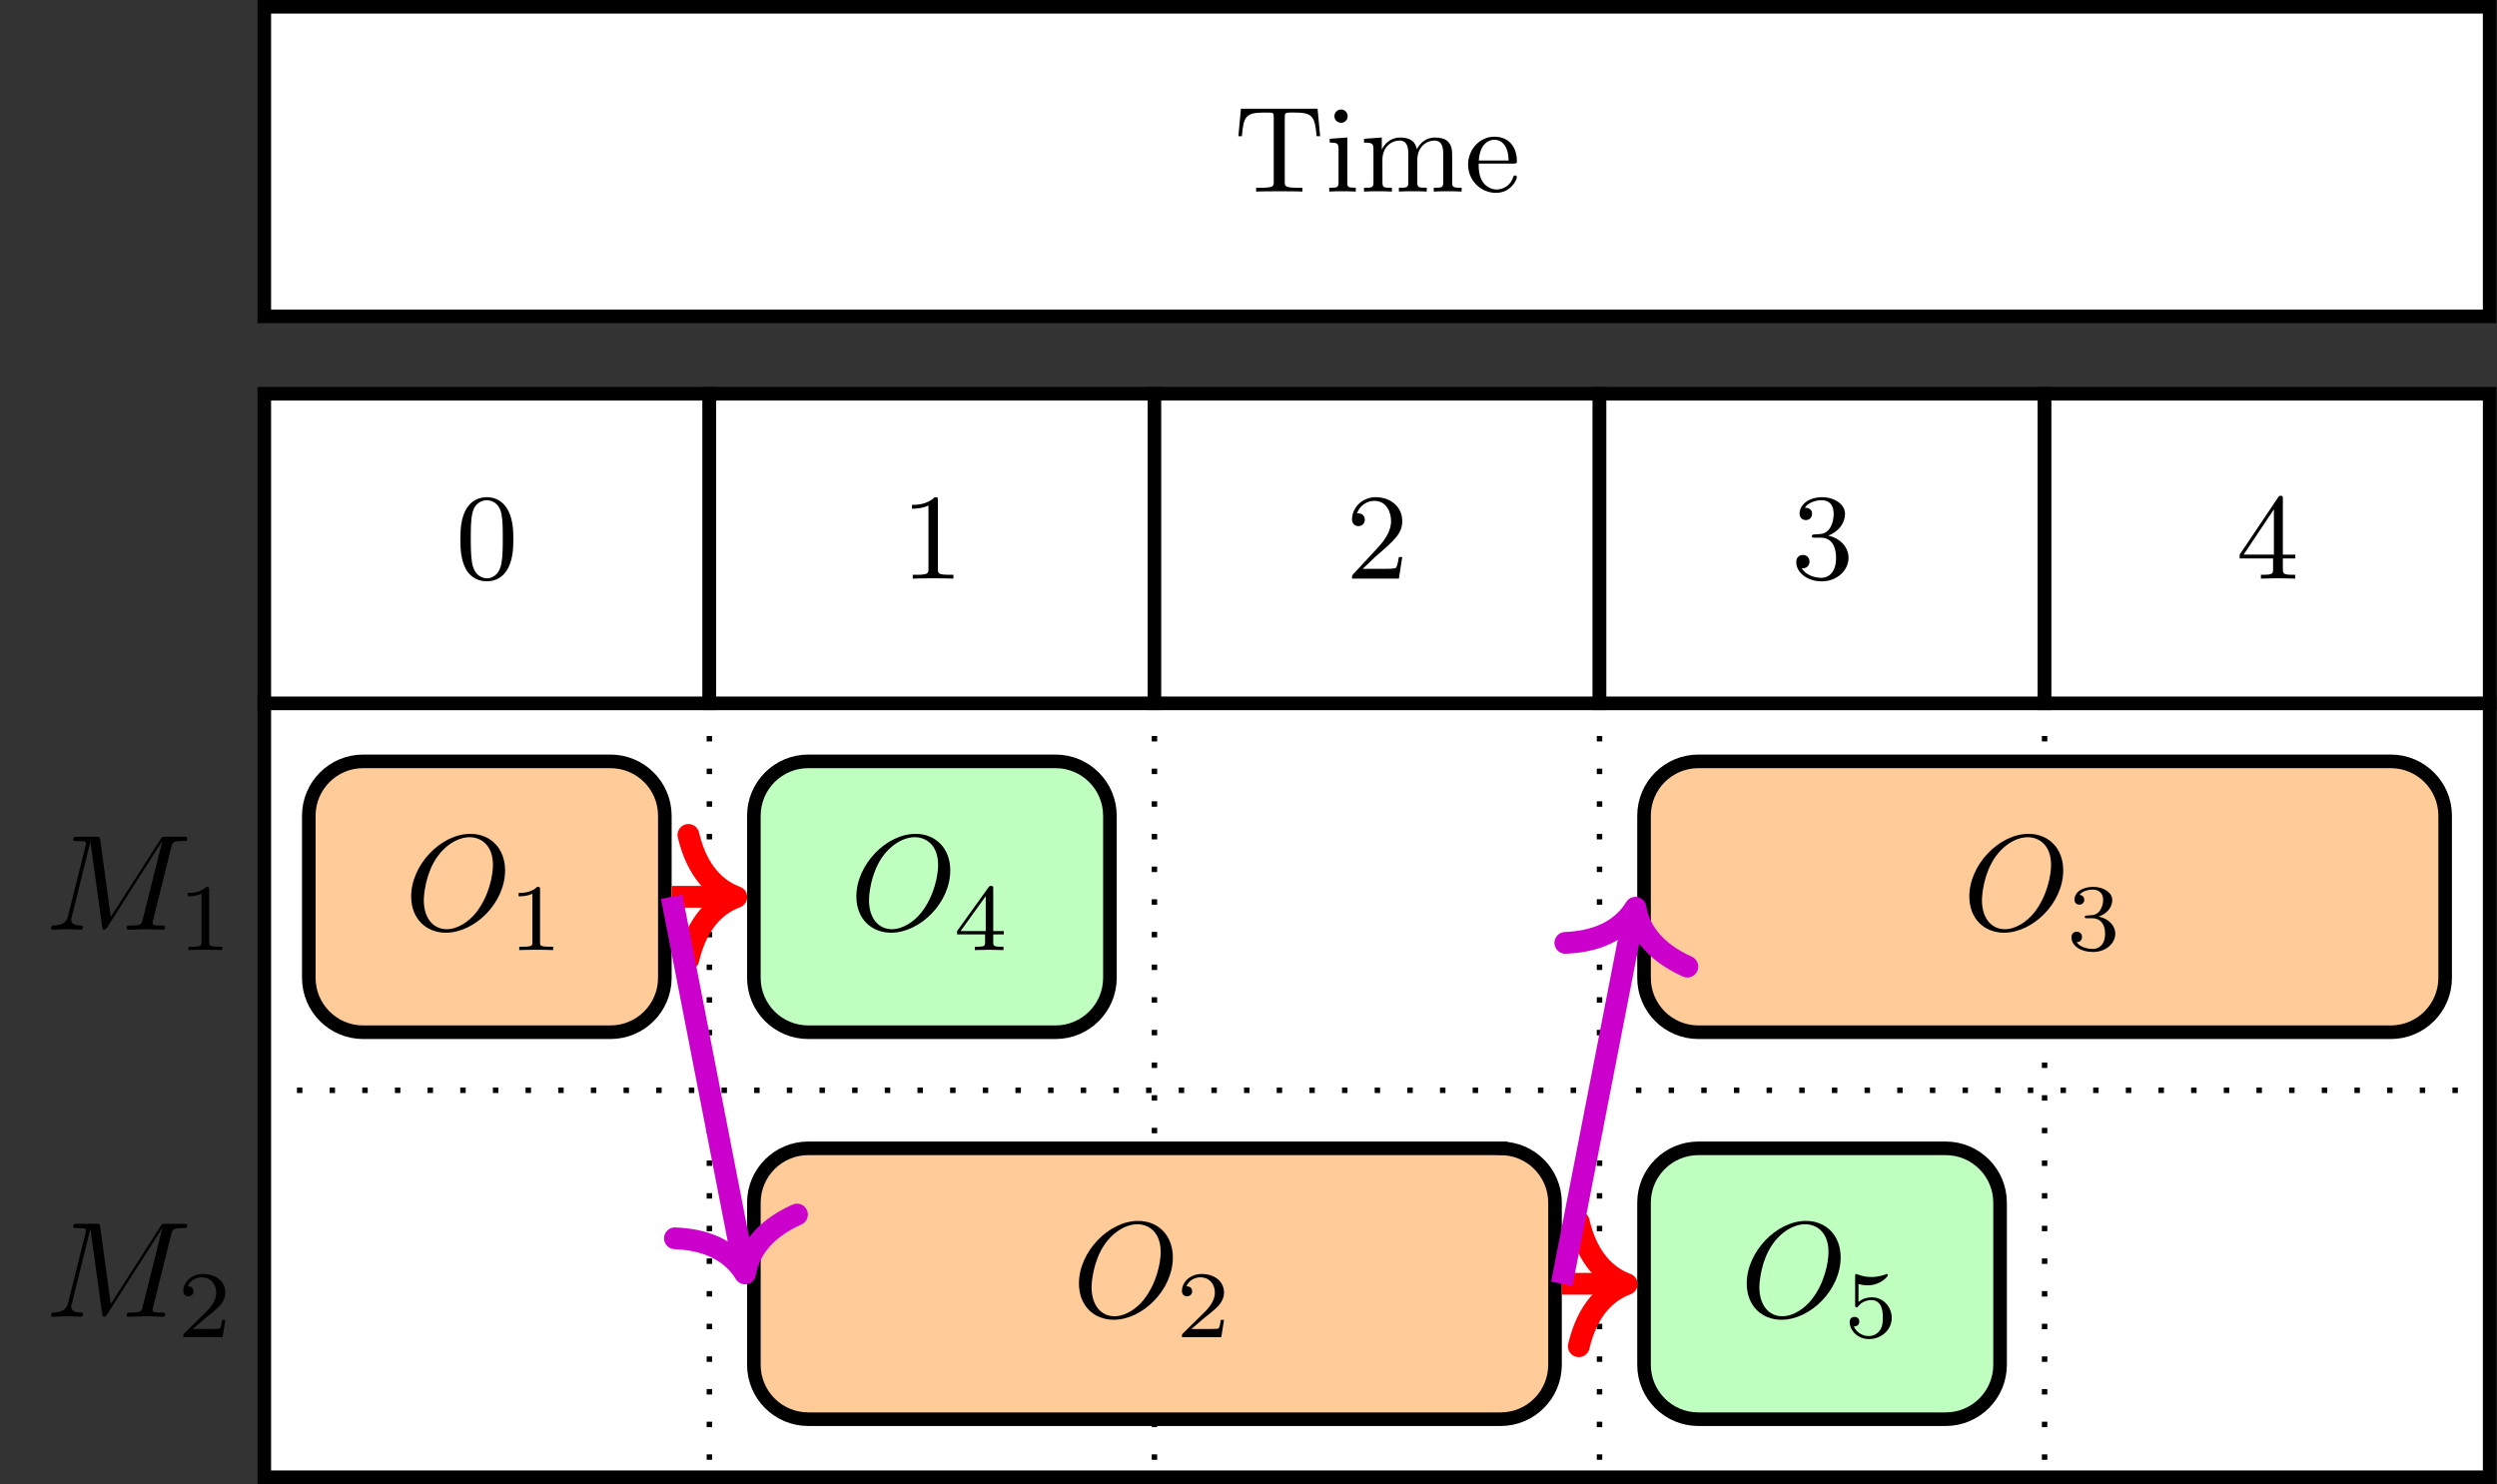
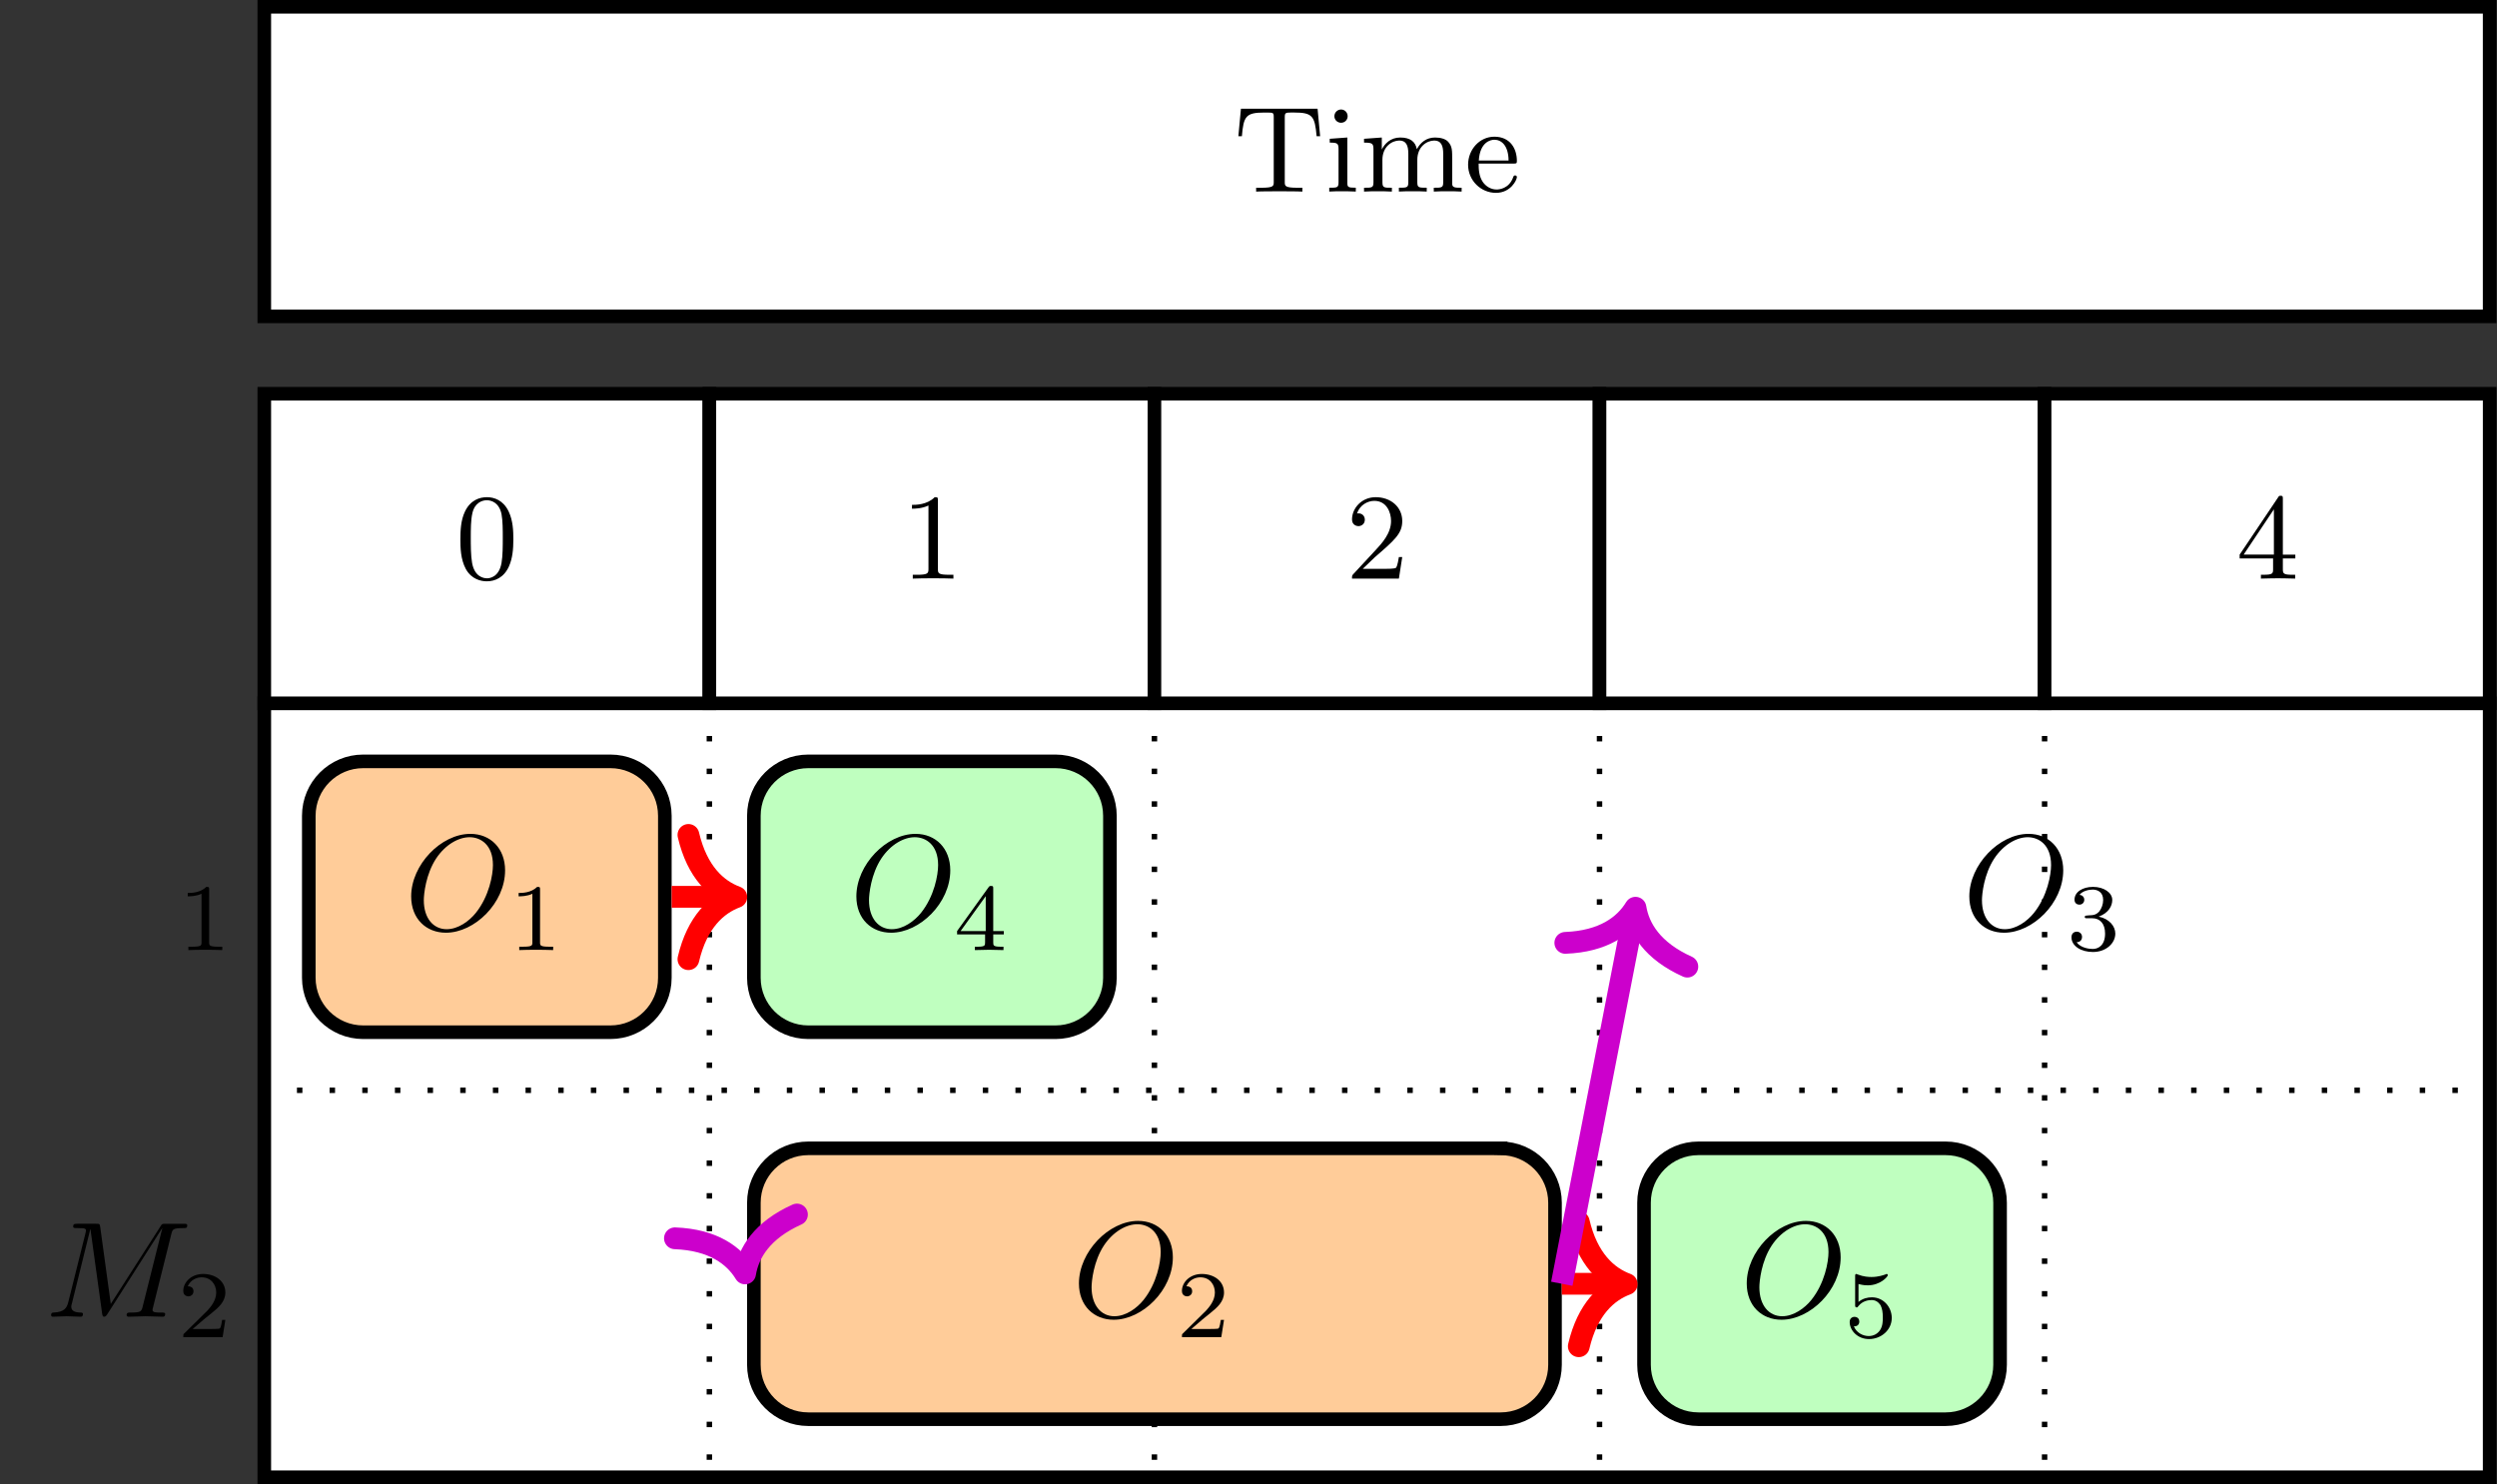
<svg xmlns="http://www.w3.org/2000/svg" xmlns:ns1="http://sodipodi.sourceforge.net/DTD/sodipodi-0.dtd" xmlns:ns2="http://www.inkscape.org/namespaces/inkscape" id="svg1" width="243.789" height="144.951" viewBox="0 0 243.789 144.951" ns1:docname="gantt.svg" ns2:version="1.3.2 (091e20e, 2023-11-25, custom)">
  <rect x="0" y="0" width="243.789" height="144.951" fill="#333333" stroke="none" />
  <defs id="defs1" />
  <g id="g1" ns2:groupmode="layer" ns2:label="1">
    <path id="path1" d="m 0,-113.387 h 162.993 v 56.694 H 0 Z" style="fill:#ffffff;fill-opacity:1;fill-rule:nonzero;stroke:#000000;stroke-width:0.996;stroke-linecap:butt;stroke-linejoin:miter;stroke-miterlimit:10;stroke-dasharray:none;stroke-opacity:1" transform="matrix(1.333,0,0,-1.333,25.803,-6.895)" />
    <path id="path2" d="m 32.599,-56.694 v -56.694" style="fill:none;stroke:#000000;stroke-width:0.399;stroke-linecap:butt;stroke-linejoin:miter;stroke-miterlimit:10;stroke-dasharray:0.399, 1.993;stroke-dashoffset:0;stroke-opacity:1" transform="matrix(1.333,0,0,-1.333,25.803,-6.895)" />
    <path id="path3" d="m 65.197,-56.694 v -56.694" style="fill:none;stroke:#000000;stroke-width:0.399;stroke-linecap:butt;stroke-linejoin:miter;stroke-miterlimit:10;stroke-dasharray:0.399, 1.993;stroke-dashoffset:0;stroke-opacity:1" transform="matrix(1.333,0,0,-1.333,25.803,-6.895)" />
    <path id="path4" d="m 97.796,-56.694 v -56.694" style="fill:none;stroke:#000000;stroke-width:0.399;stroke-linecap:butt;stroke-linejoin:miter;stroke-miterlimit:10;stroke-dasharray:0.399, 1.993;stroke-dashoffset:0;stroke-opacity:1" transform="matrix(1.333,0,0,-1.333,25.803,-6.895)" />
    <path id="path5" d="m 130.395,-56.694 v -56.694" style="fill:none;stroke:#000000;stroke-width:0.399;stroke-linecap:butt;stroke-linejoin:miter;stroke-miterlimit:10;stroke-dasharray:0.399, 1.993;stroke-dashoffset:0;stroke-opacity:1" transform="matrix(1.333,0,0,-1.333,25.803,-6.895)" />
    <path id="path6" d="M 0,-85.04 H 162.993" style="fill:none;stroke:#000000;stroke-width:0.399;stroke-linecap:butt;stroke-linejoin:miter;stroke-miterlimit:10;stroke-dasharray:0.399, 1.993;stroke-dashoffset:0;stroke-opacity:1" transform="matrix(1.333,0,0,-1.333,25.803,-6.895)" />
    <path id="path7" d="M 0,-28.347 H 162.993 V -5.669 H 0 Z" style="fill:#ffffff;fill-opacity:1;fill-rule:nonzero;stroke:#000000;stroke-width:0.996;stroke-linecap:butt;stroke-linejoin:miter;stroke-miterlimit:10;stroke-dasharray:none;stroke-opacity:1" transform="matrix(1.333,0,0,-1.333,25.803,-6.895)" />
    <path id="path8" d="M 6.129,-6.069 H 0.516 l -0.188,2.016 H 0.587 c 0.117,-1.477 0.305,-1.734 1.641,-1.734 0.176,0 0.434,0 0.527,0.012 0.164,0.035 0.164,0.129 0.164,0.352 v 4.711 c 0,0.305 0,0.434 -0.938,0.434 H 1.629 v 0.281 c 0.328,-0.023 1.312,-0.023 1.699,-0.023 0.387,0 1.371,0 1.688,0.023 v -0.281 H 4.676 c -0.949,0 -0.949,-0.129 -0.949,-0.434 V -5.425 c 0,-0.234 0.012,-0.316 0.188,-0.352 0.094,-0.012 0.34,-0.012 0.492,-0.012 1.348,0 1.523,0.258 1.652,1.734 h 0.258 z m 2.18,2.109 -1.289,0.094 v 0.281 c 0.574,0 0.645,0.059 0.645,0.492 v 2.402 c 0,0.41 -0.094,0.41 -0.68,0.41 v 0.281 c 0.398,-0.023 0.586,-0.023 0.984,-0.023 0.141,0 0.516,0 0.961,0.023 v -0.281 c -0.586,0 -0.621,-0.047 -0.621,-0.387 z m 0.023,-1.559 c 0,-0.27 -0.211,-0.492 -0.48,-0.492 -0.281,0 -0.492,0.234 -0.492,0.492 0,0.258 0.211,0.48 0.492,0.48 0.27,0 0.48,-0.211 0.48,-0.48 z m 2.546,3.199 c 0,-0.973 0.703,-1.418 1.242,-1.418 0.492,0 0.656,0.352 0.656,0.973 v 2.074 c 0,0.41 -0.105,0.41 -0.691,0.41 v 0.281 c 0.422,-0.023 0.586,-0.023 1.02,-0.023 0.434,0 0.551,0 1.02,0.023 v -0.281 c -0.586,0 -0.691,0 -0.691,-0.41 V -2.319 c 0,-0.973 0.703,-1.418 1.242,-1.418 0.492,0 0.656,0.352 0.656,0.973 v 2.074 c 0,0.41 -0.105,0.41 -0.691,0.41 v 0.281 c 0.422,-0.023 0.586,-0.023 1.02,-0.023 0.434,0 0.551,0 1.02,0.023 v -0.281 c -0.457,0 -0.68,0 -0.691,-0.27 V -2.272 c 0,-0.785 0,-1.031 -0.293,-1.371 -0.188,-0.211 -0.551,-0.316 -0.961,-0.316 -0.645,0 -1.078,0.375 -1.336,0.855 -0.105,-0.539 -0.469,-0.855 -1.219,-0.855 -0.715,0 -1.148,0.469 -1.348,0.879 v -0.879 l -1.301,0.094 v 0.281 c 0.609,0 0.691,0.059 0.691,0.504 v 2.391 c 0,0.41 -0.105,0.41 -0.691,0.41 v 0.281 c 0.422,-0.023 0.586,-0.023 1.02,-0.023 0.434,0 0.551,0 1.02,0.023 v -0.281 c -0.586,0 -0.691,0 -0.691,-0.41 z m 9.604,0.27 c 0.199,0 0.246,0 0.246,-0.188 0,-0.926 -0.504,-1.781 -1.652,-1.781 -1.078,0 -1.922,0.938 -1.922,2.051 0,1.172 0.949,2.063 2.039,2.063 1.09,0 1.535,-0.949 1.535,-1.16 0,-0.059 -0.047,-0.117 -0.129,-0.117 -0.094,0 -0.117,0.059 -0.129,0.094 -0.305,0.914 -1.102,0.937 -1.23,0.937 -0.434,0 -0.797,-0.246 -1.008,-0.551 C 17.939,-1.135 17.927,-1.675 17.927,-2.05 Z m -2.543,-0.223 c 0.082,-1.371 0.879,-1.523 1.137,-1.523 0.492,0 1.031,0.387 1.043,1.523 z m 0,0" style="fill:#000000;fill-opacity:1;fill-rule:nonzero;stroke:none" aria-label="Time" transform="matrix(1.333,0,0,1.333,120.468,18.705)" />
    <path id="path9" d="m 0,-56.694 h 32.599 v 22.678 H 0 Z" style="fill:#ffffff;fill-opacity:1;fill-rule:nonzero;stroke:#000000;stroke-width:0.996;stroke-linecap:butt;stroke-linejoin:miter;stroke-miterlimit:10;stroke-dasharray:none;stroke-opacity:1" transform="matrix(1.333,0,0,-1.333,25.803,-6.895)" />
    <path id="path10" d="m 4.243,-2.871 c 0,-0.598 -0.023,-1.371 -0.34,-2.039 -0.398,-0.844 -1.078,-1.055 -1.594,-1.055 -0.539,0 -1.219,0.211 -1.617,1.066 -0.293,0.621 -0.328,1.348 -0.328,2.027 0,0.586 0.012,1.453 0.398,2.168 0.422,0.762 1.125,0.902 1.535,0.902 0.586,0 1.242,-0.258 1.617,-1.078 C 4.184,-1.477 4.243,-2.156 4.243,-2.871 Z m -1.934,2.848 c -0.27,0 -0.914,-0.129 -1.09,-1.137 -0.094,-0.539 -0.094,-1.301 -0.094,-1.816 0,-0.609 0,-1.312 0.117,-1.816 0.176,-0.797 0.75,-0.949 1.055,-0.949 0.34,0 0.902,0.176 1.078,1.008 0.094,0.492 0.094,1.195 0.094,1.758 0,0.551 0,1.312 -0.094,1.84 -0.188,1.02 -0.844,1.113 -1.066,1.113 z m 0,0" style="fill:#000000;fill-opacity:1;fill-rule:nonzero;stroke:none" aria-label="0" transform="matrix(1.333,0,0,1.333,44.464,56.5)" />
    <path id="path11" d="m 32.599,-56.694 h 32.599 v 22.678 H 32.599 Z" style="fill:#ffffff;fill-opacity:1;fill-rule:nonzero;stroke:#000000;stroke-width:0.996;stroke-linecap:butt;stroke-linejoin:miter;stroke-miterlimit:10;stroke-dasharray:none;stroke-opacity:1" transform="matrix(1.333,0,0,-1.333,25.803,-6.895)" />
    <path id="path12" d="m 2.732,-5.73 c 0,-0.223 -0.012,-0.234 -0.234,-0.234 -0.562,0.562 -1.383,0.562 -1.664,0.562 v 0.281 c 0.176,0 0.715,0 1.207,-0.234 v 4.641 c 0,0.328 -0.035,0.434 -0.867,0.434 H 0.892 V 0 C 1.208,-0.023 2.005,-0.023 2.38,-0.023 c 0.363,0 1.172,0 1.488,0.023 v -0.281 h -0.281 c -0.832,0 -0.855,-0.105 -0.855,-0.434 z m 0,0" style="fill:#000000;fill-opacity:1;fill-rule:nonzero;stroke:none" aria-label="1" transform="matrix(1.333,0,0,1.333,87.928,56.5)" />
    <path id="path13" d="m 65.197,-56.694 h 32.599 v 22.678 H 65.197 Z" style="fill:#ffffff;fill-opacity:1;fill-rule:nonzero;stroke:#000000;stroke-width:0.996;stroke-linecap:butt;stroke-linejoin:miter;stroke-miterlimit:10;stroke-dasharray:none;stroke-opacity:1" transform="matrix(1.333,0,0,-1.333,25.803,-6.895)" />
    <path id="path14" d="M 4.136,-1.582 H 3.89 c -0.023,0.117 -0.094,0.645 -0.211,0.785 -0.047,0.082 -0.668,0.082 -0.844,0.082 h -1.594 l 0.879,-0.844 c 1.477,-1.277 2.016,-1.746 2.016,-2.66 0,-1.031 -0.844,-1.746 -1.945,-1.746 -1.031,0 -1.734,0.809 -1.734,1.629 0,0.445 0.387,0.492 0.469,0.492 0.199,0 0.469,-0.141 0.469,-0.469 0,-0.27 -0.188,-0.469 -0.469,-0.469 -0.047,0 -0.07,0 -0.105,0.012 0.211,-0.633 0.785,-0.926 1.266,-0.926 0.914,0 1.23,0.855 1.23,1.477 0,0.914 -0.691,1.652 -1.125,2.121 L 0.55,-0.328 C 0.456,-0.223 0.456,-0.211 0.456,0 h 3.434 z m 0,0" style="fill:#000000;fill-opacity:1;fill-rule:nonzero;stroke:none" aria-label="2" transform="matrix(1.333,0,0,1.333,131.392,56.5)" />
    <path id="path15" d="m 97.796,-56.694 h 32.599 v 22.678 H 97.796 Z" style="fill:#ffffff;fill-opacity:1;fill-rule:nonzero;stroke:#000000;stroke-width:0.996;stroke-linecap:butt;stroke-linejoin:miter;stroke-miterlimit:10;stroke-dasharray:none;stroke-opacity:1" transform="matrix(1.333,0,0,-1.333,25.803,-6.895)" />
-     <path id="path16" d="M 2.73,-3.152 C 3.562,-3.469 3.961,-4.125 3.961,-4.746 c 0,-0.691 -0.762,-1.219 -1.688,-1.219 -0.938,0 -1.641,0.527 -1.641,1.207 0,0.293 0.199,0.469 0.457,0.469 0.27,0 0.457,-0.188 0.457,-0.457 0,-0.305 -0.223,-0.445 -0.527,-0.445 0.234,-0.375 0.785,-0.551 1.219,-0.551 0.75,0 0.891,0.586 0.891,1.008 0,0.27 -0.059,0.703 -0.281,1.043 -0.27,0.398 -0.586,0.422 -0.844,0.434 -0.234,0.023 -0.246,0.023 -0.316,0.023 -0.082,0.012 -0.152,0.012 -0.152,0.117 C 1.535,-3 1.605,-3 1.757,-3 h 0.422 c 0.773,0 1.125,0.621 1.125,1.477 0,1.148 -0.621,1.465 -1.078,1.465 -0.164,0 -1.031,-0.035 -1.441,-0.703 C 1.113,-0.715 1.359,-0.938 1.359,-1.242 c 0,-0.305 -0.223,-0.492 -0.48,-0.492 -0.223,0 -0.492,0.141 -0.492,0.516 0,0.797 0.832,1.418 1.875,1.418 1.113,0 1.957,-0.809 1.957,-1.723 0,-0.785 -0.621,-1.441 -1.488,-1.629 z m 0,0" style="fill:#000000;fill-opacity:1;fill-rule:nonzero;stroke:none" aria-label="3" transform="matrix(1.333,0,0,1.333,174.856,56.5)" />
    <path id="path17" d="m 130.395,-56.694 h 32.599 v 22.678 h -32.599 z" style="fill:#ffffff;fill-opacity:1;fill-rule:nonzero;stroke:#000000;stroke-width:0.996;stroke-linecap:butt;stroke-linejoin:miter;stroke-miterlimit:10;stroke-dasharray:none;stroke-opacity:1" transform="matrix(1.333,0,0,-1.333,25.803,-6.895)" />
    <path id="path18" d="m 0.257,-1.758 v 0.281 H 2.706 v 0.773 c 0,0.328 -0.023,0.422 -0.703,0.422 h -0.188 V 0 c 0.562,-0.023 1.184,-0.023 1.254,-0.023 0.035,0 0.691,0 1.254,0.023 V -0.281 H 4.124 c -0.668,0 -0.703,-0.094 -0.703,-0.422 v -0.773 h 0.914 v -0.281 H 3.421 v -4.066 c 0,-0.188 0,-0.246 -0.164,-0.246 -0.105,0 -0.117,0.012 -0.199,0.141 z m 0.293,0 2.215,-3.316 v 3.316 z m 0,0" style="fill:#000000;fill-opacity:1;fill-rule:nonzero;stroke:none" aria-label="4" transform="matrix(1.333,0,0,1.333,218.321,56.5)" />
    <g id="g18" aria-label="M&#10;1" transform="matrix(1.333,0,0,1.333,4.427,90.781)">
-       <path id="path19" d="M 9.222,-6.035 C 9.316,-6.399 9.327,-6.492 10.077,-6.492 c 0.234,0 0.316,0 0.316,-0.199 0,-0.117 -0.094,-0.117 -0.27,-0.117 H 8.812 c -0.258,0 -0.27,0 -0.387,0.199 l -3.633,5.672 -0.773,-5.637 c -0.035,-0.234 -0.059,-0.234 -0.316,-0.234 h -1.359 c -0.188,0 -0.305,0 -0.305,0.199 0,0.117 0.094,0.117 0.293,0.117 0.129,0 0.305,0.012 0.422,0.012 0.164,0.023 0.223,0.059 0.223,0.164 0,0.035 -0.012,0.07 -0.035,0.188 L 1.675,-1.055 c -0.105,0.398 -0.27,0.715 -1.078,0.75 -0.047,0 -0.176,0 -0.176,0.188 0,0.082 0.059,0.117 0.141,0.117 0.316,0 0.668,-0.035 0.996,-0.035 0.34,0 0.691,0.035 1.02,0.035 0.047,0 0.176,0 0.176,-0.199 0,-0.105 -0.105,-0.105 -0.176,-0.105 -0.562,-0.012 -0.68,-0.211 -0.68,-0.445 0,-0.07 0.012,-0.117 0.047,-0.223 L 3.292,-6.41 h 0.012 l 0.855,6.176 c 0.023,0.129 0.035,0.234 0.152,0.234 0.105,0 0.176,-0.105 0.223,-0.176 L 8.554,-6.481 h 0.012 L 7.136,-0.773 c -0.094,0.387 -0.117,0.469 -0.902,0.469 -0.164,0 -0.281,0 -0.281,0.188 0,0.117 0.129,0.117 0.152,0.117 0.281,0 0.961,-0.035 1.23,-0.035 0.41,0 0.844,0.035 1.254,0.035 0.059,0 0.188,0 0.188,-0.199 0,-0.105 -0.094,-0.105 -0.281,-0.105 -0.363,0 -0.645,0 -0.645,-0.188 0,-0.035 0,-0.059 0.047,-0.234 z m 0,0" style="fill:#000000;fill-opacity:1;fill-rule:nonzero;stroke:none" />
      <path id="path20" d="m 11.999,-2.936 c 0,-0.188 -0.012,-0.199 -0.211,-0.199 -0.445,0.434 -1.078,0.445 -1.359,0.445 v 0.246 c 0.164,0 0.621,0 1.008,-0.188 v 3.551 c 0,0.234 0,0.328 -0.691,0.328 h -0.27 v 0.246 c 0.129,-0.012 0.984,-0.023 1.242,-0.023 0.211,0 1.09,0.012 1.242,0.023 V 1.248 h -0.258 c -0.703,0 -0.703,-0.094 -0.703,-0.328 z m 0,0" style="fill:#000000;fill-opacity:1;fill-rule:nonzero;stroke:none" />
    </g>
    <path id="path21" d="M 25.353,-60.945 H 7.245 c -2.201,0 -3.985,-1.784 -3.985,-3.985 v -11.872 c 0,-2.201 1.784,-3.985 3.985,-3.985 h 18.108 c 2.201,0 3.985,1.784 3.985,3.985 v 11.872 c 0,2.201 -1.784,3.985 -3.985,3.985 z" style="fill:#ffcc99;fill-opacity:1;fill-rule:nonzero;stroke:#000000;stroke-width:0.996;stroke-linecap:butt;stroke-linejoin:miter;stroke-miterlimit:10;stroke-dasharray:none;stroke-opacity:1" transform="matrix(1.333,0,0,-1.333,25.803,-6.895)" />
    <g id="g21" aria-label="O&#10;1" transform="matrix(1.333,0,0,1.333,39.489,90.781)">
      <path id="path22" d="m 7.37,-4.348 c 0,-1.594 -1.055,-2.672 -2.543,-2.672 -2.145,0 -4.336,2.262 -4.336,4.582 0,1.652 1.113,2.66 2.543,2.66 2.109,0 4.336,-2.18 4.336,-4.57 z m -4.277,4.313 c -0.984,0 -1.676,-0.809 -1.676,-2.121 0,-0.445 0.141,-1.898 0.902,-3.059 C 3.011,-6.258 3.984,-6.774 4.769,-6.774 c 0.82,0 1.711,0.562 1.711,2.039 0,0.715 -0.27,2.273 -1.254,3.504 -0.48,0.598 -1.289,1.195 -2.133,1.195 z m 0,0" style="fill:#000000;fill-opacity:1;fill-rule:nonzero;stroke:none" />
      <path id="path23" d="m 9.931,-2.936 c 0,-0.188 -0.012,-0.199 -0.211,-0.199 -0.445,0.434 -1.078,0.445 -1.359,0.445 v 0.246 c 0.164,0 0.621,0 1.008,-0.188 v 3.551 c 0,0.234 0,0.328 -0.691,0.328 H 8.407 v 0.246 c 0.129,-0.012 0.984,-0.023 1.242,-0.023 0.211,0 1.09,0.012 1.242,0.023 V 1.248 h -0.258 c -0.703,0 -0.703,-0.094 -0.703,-0.328 z m 0,0" style="fill:#000000;fill-opacity:1;fill-rule:nonzero;stroke:none" />
    </g>
    <path id="path24" d="M 57.952,-60.945 H 39.844 c -2.201,0 -3.985,-1.784 -3.985,-3.985 v -11.872 c 0,-2.201 1.784,-3.985 3.985,-3.985 h 18.108 c 2.201,0 3.985,1.784 3.985,3.985 v 11.872 c 0,2.201 -1.784,3.985 -3.985,3.985 z" style="fill:#bfffbf;fill-opacity:1;fill-rule:nonzero;stroke:#000000;stroke-width:0.996;stroke-linecap:butt;stroke-linejoin:miter;stroke-miterlimit:10;stroke-dasharray:none;stroke-opacity:1" transform="matrix(1.333,0,0,-1.333,25.803,-6.895)" />
    <g id="g24" aria-label="O&#10;4" transform="matrix(1.333,0,0,1.333,82.953,90.781)">
      <path id="path25" d="m 7.371,-4.348 c 0,-1.594 -1.055,-2.672 -2.543,-2.672 -2.145,0 -4.336,2.262 -4.336,4.582 0,1.652 1.113,2.66 2.543,2.66 2.109,0 4.336,-2.18 4.336,-4.57 z m -4.277,4.313 c -0.984,0 -1.676,-0.809 -1.676,-2.121 0,-0.445 0.141,-1.898 0.902,-3.059 C 3.012,-6.258 3.984,-6.774 4.769,-6.774 c 0.82,0 1.711,0.562 1.711,2.039 0,0.715 -0.27,2.273 -1.254,3.504 -0.48,0.598 -1.289,1.195 -2.133,1.195 z m 0,0" style="fill:#000000;fill-opacity:1;fill-rule:nonzero;stroke:none" />
      <path id="path26" d="M 11.291,0.346 V 0.1 H 10.517 V -3.006 c 0,-0.152 0,-0.199 -0.152,-0.199 -0.094,0 -0.117,0 -0.188,0.094 L 7.869,0.1 v 0.246 h 2.051 v 0.574 c 0,0.234 0,0.328 -0.562,0.328 h -0.188 v 0.246 c 0.352,-0.012 0.797,-0.023 1.043,-0.023 0.258,0 0.703,0.012 1.055,0.023 V 1.248 h -0.188 c -0.562,0 -0.562,-0.094 -0.562,-0.328 V 0.346 Z M 9.967,-2.455 V 0.1 H 8.127 Z m 0,0" style="fill:#000000;fill-opacity:1;fill-rule:nonzero;stroke:none" />
    </g>
-     <path id="path27" d="m 155.748,-60.945 h -50.707 c -2.201,0 -3.985,-1.784 -3.985,-3.985 v -11.872 c 0,-2.201 1.784,-3.985 3.985,-3.985 h 50.707 c 2.201,0 3.985,1.784 3.985,3.985 v 11.872 c 0,2.201 -1.784,3.985 -3.985,3.985 z" style="fill:#ffcc99;fill-opacity:1;fill-rule:nonzero;stroke:#000000;stroke-width:0.996;stroke-linecap:butt;stroke-linejoin:miter;stroke-miterlimit:10;stroke-dasharray:none;stroke-opacity:1" transform="matrix(1.333,0,0,-1.333,25.803,-6.895)" />
    <g id="g27" aria-label="O&#10;3" transform="matrix(1.333,0,0,1.333,191.615,90.781)">
      <path id="path28" d="m 7.37,-4.348 c 0,-1.594 -1.055,-2.672 -2.543,-2.672 -2.145,0 -4.336,2.262 -4.336,4.582 0,1.652 1.113,2.66 2.543,2.66 2.109,0 4.336,-2.18 4.336,-4.57 z m -4.277,4.313 c -0.984,0 -1.676,-0.809 -1.676,-2.121 0,-0.445 0.141,-1.898 0.902,-3.059 C 3.011,-6.258 3.983,-6.774 4.768,-6.774 c 0.82,0 1.711,0.562 1.711,2.039 0,0.715 -0.27,2.273 -1.254,3.504 -0.48,0.598 -1.289,1.195 -2.133,1.195 z m 0,0" style="fill:#000000;fill-opacity:1;fill-rule:nonzero;stroke:none" />
      <path id="path29" d="m 9.497,-0.838 c 0.551,0 0.938,0.375 0.938,1.125 0,0.867 -0.504,1.125 -0.902,1.125 -0.281,0 -0.891,-0.082 -1.184,-0.492 0.328,-0.012 0.398,-0.246 0.398,-0.387 0,-0.223 -0.164,-0.387 -0.387,-0.387 -0.188,0 -0.387,0.117 -0.387,0.41 0,0.656 0.727,1.078 1.57,1.078 0.973,0 1.641,-0.645 1.641,-1.348 0,-0.539 -0.445,-1.09 -1.219,-1.242 0.738,-0.27 0.996,-0.797 0.996,-1.219 0,-0.551 -0.633,-0.961 -1.406,-0.961 -0.773,0 -1.359,0.375 -1.359,0.938 0,0.234 0.152,0.363 0.363,0.363 0.211,0 0.352,-0.164 0.352,-0.352 0,-0.199 -0.141,-0.352 -0.352,-0.363 0.234,-0.305 0.715,-0.387 0.973,-0.387 0.316,0 0.762,0.152 0.762,0.762 0,0.293 -0.105,0.609 -0.281,0.832 -0.234,0.258 -0.422,0.281 -0.773,0.293 -0.176,0.023 -0.188,0.023 -0.223,0.023 -0.012,0 -0.07,0.012 -0.07,0.094 0,0.094 0.059,0.094 0.176,0.094 z m 0,0" style="fill:#000000;fill-opacity:1;fill-rule:nonzero;stroke:none" />
    </g>
    <g id="g29" aria-label="M&#10;2" transform="matrix(1.333,0,0,1.333,4.427,128.576)">
      <path id="path30" d="m 9.222,-6.036 c 0.094,-0.363 0.105,-0.457 0.855,-0.457 0.234,0 0.316,0 0.316,-0.199 0,-0.117 -0.094,-0.117 -0.27,-0.117 H 8.812 c -0.258,0 -0.27,0 -0.387,0.199 L 4.792,-0.939 4.019,-6.576 c -0.035,-0.234 -0.059,-0.234 -0.316,-0.234 h -1.359 c -0.188,0 -0.305,0 -0.305,0.199 0,0.117 0.094,0.117 0.293,0.117 0.129,0 0.305,0.012 0.422,0.012 0.164,0.023 0.223,0.059 0.223,0.164 0,0.035 -0.012,0.07 -0.035,0.188 l -1.266,5.074 c -0.105,0.398 -0.27,0.715 -1.078,0.75 -0.047,0 -0.176,0 -0.176,0.188 0,0.082 0.059,0.117 0.141,0.117 0.316,0 0.668,-0.035 0.996,-0.035 0.34,0 0.691,0.035 1.02,0.035 0.047,0 0.176,0 0.176,-0.199 0,-0.105 -0.105,-0.105 -0.176,-0.105 -0.562,-0.012 -0.68,-0.211 -0.68,-0.445 0,-0.07 0.012,-0.117 0.047,-0.223 L 3.292,-6.411 h 0.012 l 0.855,6.176 c 0.023,0.129 0.035,0.234 0.152,0.234 0.105,0 0.176,-0.105 0.223,-0.176 L 8.554,-6.482 h 0.012 l -1.43,5.707 c -0.094,0.387 -0.117,0.469 -0.902,0.469 -0.164,0 -0.281,0 -0.281,0.188 0,0.117 0.129,0.117 0.152,0.117 0.281,0 0.961,-0.035 1.23,-0.035 0.41,0 0.844,0.035 1.254,0.035 0.059,0 0.188,0 0.188,-0.199 0,-0.105 -0.094,-0.105 -0.281,-0.105 -0.363,0 -0.645,0 -0.645,-0.188 0,-0.035 0,-0.059 0.047,-0.234 z m 0,0" style="fill:#000000;fill-opacity:1;fill-rule:nonzero;stroke:none" />
      <path id="path31" d="m 13.183,0.23 h -0.234 c -0.023,0.152 -0.082,0.562 -0.176,0.633 -0.059,0.035 -0.598,0.035 -0.691,0.035 h -1.289 c 0.738,-0.645 0.984,-0.844 1.395,-1.172 0.516,-0.41 0.996,-0.844 0.996,-1.5 0,-0.844 -0.738,-1.359 -1.629,-1.359 -0.867,0 -1.453,0.609 -1.453,1.242 0,0.363 0.305,0.398 0.375,0.398 0.164,0 0.375,-0.117 0.375,-0.375 0,-0.129 -0.059,-0.363 -0.422,-0.363 0.223,-0.504 0.691,-0.656 1.02,-0.656 0.703,0 1.066,0.551 1.066,1.113 0,0.609 -0.434,1.09 -0.656,1.336 l -1.688,1.664 c -0.07,0.059 -0.07,0.07 -0.07,0.27 h 2.883 z m 0,0" style="fill:#000000;fill-opacity:1;fill-rule:nonzero;stroke:none" />
    </g>
    <path id="path32" d="M 90.551,-89.292 H 39.844 c -2.201,0 -3.985,-1.784 -3.985,-3.985 v -11.872 c 0,-2.201 1.784,-3.985 3.985,-3.985 H 90.551 c 2.201,0 3.985,1.784 3.985,3.985 v 11.872 c 0,2.201 -1.784,3.985 -3.985,3.985 z" style="fill:#ffcc99;fill-opacity:1;fill-rule:nonzero;stroke:#000000;stroke-width:0.996;stroke-linecap:butt;stroke-linejoin:miter;stroke-miterlimit:10;stroke-dasharray:none;stroke-opacity:1" transform="matrix(1.333,0,0,-1.333,25.803,-6.895)" />
    <g id="g32" aria-label="O&#10;2" transform="matrix(1.333,0,0,1.333,104.685,128.576)">
      <path id="path33" d="m 7.37,-4.349 c 0,-1.594 -1.055,-2.672 -2.543,-2.672 -2.145,0 -4.336,2.262 -4.336,4.582 0,1.652 1.113,2.66 2.543,2.66 2.109,0 4.336,-2.18 4.336,-4.57 z m -4.277,4.313 c -0.984,0 -1.676,-0.809 -1.676,-2.121 0,-0.445 0.141,-1.898 0.902,-3.059 0.691,-1.043 1.664,-1.559 2.449,-1.559 0.82,0 1.711,0.562 1.711,2.039 0,0.715 -0.27,2.273 -1.254,3.504 -0.48,0.598 -1.289,1.195 -2.133,1.195 z m 0,0" style="fill:#000000;fill-opacity:1;fill-rule:nonzero;stroke:none" />
      <path id="path34" d="m 11.117,0.23 h -0.234 c -0.023,0.152 -0.082,0.562 -0.176,0.633 -0.059,0.035 -0.598,0.035 -0.691,0.035 H 8.726 c 0.738,-0.645 0.984,-0.844 1.395,-1.172 0.516,-0.41 0.996,-0.844 0.996,-1.5 0,-0.844 -0.738,-1.359 -1.629,-1.359 -0.867,0 -1.453,0.609 -1.453,1.242 0,0.363 0.305,0.398 0.375,0.398 0.164,0 0.375,-0.117 0.375,-0.375 0,-0.129 -0.059,-0.363 -0.422,-0.363 0.223,-0.504 0.691,-0.656 1.02,-0.656 0.703,0 1.066,0.551 1.066,1.113 0,0.609 -0.434,1.09 -0.656,1.336 l -1.688,1.664 c -0.07,0.059 -0.07,0.07 -0.07,0.27 h 2.883 z m 0,0" style="fill:#000000;fill-opacity:1;fill-rule:nonzero;stroke:none" />
    </g>
    <path id="path35" d="m 123.149,-89.292 h -18.108 c -2.201,0 -3.985,-1.784 -3.985,-3.985 v -11.872 c 0,-2.201 1.784,-3.985 3.985,-3.985 h 18.108 c 2.201,0 3.985,1.784 3.985,3.985 v 11.872 c 0,2.201 -1.784,3.985 -3.985,3.985 z" style="fill:#bfffbf;fill-opacity:1;fill-rule:nonzero;stroke:#000000;stroke-width:0.996;stroke-linecap:butt;stroke-linejoin:miter;stroke-miterlimit:10;stroke-dasharray:none;stroke-opacity:1" transform="matrix(1.333,0,0,-1.333,25.803,-6.895)" />
    <g id="g35" aria-label="O&#10;5" transform="matrix(1.333,0,0,1.333,169.883,128.576)">
      <path id="path36" d="m 7.371,-4.349 c 0,-1.594 -1.055,-2.672 -2.543,-2.672 -2.145,0 -4.336,2.262 -4.336,4.582 0,1.652 1.113,2.66 2.543,2.66 2.109,0 4.336,-2.18 4.336,-4.57 z m -4.277,4.313 c -0.984,0 -1.676,-0.809 -1.676,-2.121 0,-0.445 0.141,-1.898 0.902,-3.059 0.691,-1.043 1.664,-1.559 2.449,-1.559 0.82,0 1.711,0.562 1.711,2.039 0,0.715 -0.27,2.273 -1.254,3.504 -0.48,0.598 -1.289,1.195 -2.133,1.195 z m 0,0" style="fill:#000000;fill-opacity:1;fill-rule:nonzero;stroke:none" />
      <path id="path37" d="m 8.678,-2.395 c 0.363,0.094 0.562,0.094 0.68,0.094 0.914,0 1.465,-0.633 1.465,-0.738 0,-0.07 -0.047,-0.094 -0.082,-0.094 -0.012,0 -0.035,0 -0.059,0.023 -0.164,0.059 -0.539,0.199 -1.055,0.199 -0.199,0 -0.562,-0.012 -1.02,-0.188 -0.07,-0.035 -0.082,-0.035 -0.082,-0.035 -0.094,0 -0.094,0.07 -0.094,0.188 v 2.063 c 0,0.117 0,0.199 0.105,0.199 0.07,0 0.07,-0.012 0.141,-0.105 C 8.983,-1.164 9.404,-1.223 9.65,-1.223 c 0.422,0 0.609,0.34 0.645,0.387 0.117,0.234 0.164,0.504 0.164,0.902 0,0.211 0,0.621 -0.211,0.926 C 10.072,1.25 9.779,1.414 9.428,1.414 8.983,1.414 8.514,1.156 8.338,0.699 8.608,0.722 8.736,0.547 8.736,0.359 c 0,-0.305 -0.258,-0.352 -0.352,-0.352 -0.012,0 -0.352,0 -0.352,0.375 0,0.621 0.574,1.254 1.418,1.254 0.891,0 1.664,-0.668 1.664,-1.547 0,-0.785 -0.598,-1.512 -1.453,-1.512 -0.316,0 -0.68,0.082 -0.984,0.34 z m 0,0" style="fill:#000000;fill-opacity:1;fill-rule:nonzero;stroke:none" />
    </g>
    <path id="path38" d="m 29.837,-70.867 h 3.93" style="fill:none;stroke:#ff0000;stroke-width:1.594;stroke-linecap:butt;stroke-linejoin:miter;stroke-miterlimit:10;stroke-dasharray:none;stroke-opacity:1" transform="matrix(1.333,0,0,-1.333,25.803,-6.895)" />
    <path id="path39" d="M -3.507,4.551 C -2.866,1.82 -1.438,0.531 0,0 -1.438,-0.531 -2.866,-1.82 -3.507,-4.551" style="fill:none;stroke:#ff0000;stroke-width:1.594;stroke-linecap:round;stroke-linejoin:round;stroke-miterlimit:10;stroke-dasharray:none;stroke-opacity:1" transform="matrix(1.333,0,0,-1.333,71.887,87.594)" />
-     <path id="path40" d="M 29.837,-70.867 35.056,-97.649" style="fill:none;stroke:#cc00cc;stroke-width:1.594;stroke-linecap:butt;stroke-linejoin:miter;stroke-miterlimit:10;stroke-dasharray:none;stroke-opacity:1" transform="matrix(1.333,0,0,-1.333,25.803,-6.895)" />
    <path id="path41" d="M -3.507,4.551 C -2.866,1.82 -1.438,0.531 0,0 -1.438,-0.531 -2.866,-1.82 -3.507,-4.551" style="fill:none;stroke:#cc00cc;stroke-width:1.594;stroke-linecap:round;stroke-linejoin:round;stroke-miterlimit:10;stroke-dasharray:none;stroke-opacity:1" transform="matrix(0.255,1.309,1.309,-0.255,72.747,124.347)" />
    <path id="path42" d="m 95.034,-99.214 h 3.93" style="fill:none;stroke:#ff0000;stroke-width:1.594;stroke-linecap:butt;stroke-linejoin:miter;stroke-miterlimit:10;stroke-dasharray:none;stroke-opacity:1" transform="matrix(1.333,0,0,-1.333,25.803,-6.895)" />
    <path id="path43" d="M -3.507,4.551 C -2.866,1.82 -1.438,0.531 0,0 -1.438,-0.531 -2.866,-1.82 -3.507,-4.551" style="fill:none;stroke:#ff0000;stroke-width:1.594;stroke-linecap:round;stroke-linejoin:round;stroke-miterlimit:10;stroke-dasharray:none;stroke-opacity:1" transform="matrix(1.333,0,0,-1.333,158.817,125.39)" />
    <path id="path44" d="m 95.034,-99.214 5.219,26.782" style="fill:none;stroke:#cc00cc;stroke-width:1.594;stroke-linecap:butt;stroke-linejoin:miter;stroke-miterlimit:10;stroke-dasharray:none;stroke-opacity:1" transform="matrix(1.333,0,0,-1.333,25.803,-6.895)" />
    <path id="path45" d="M -3.507,4.551 C -2.866,1.82 -1.438,0.531 0,0 -1.438,-0.531 -2.866,-1.82 -3.507,-4.551" style="fill:none;stroke:#cc00cc;stroke-width:1.594;stroke-linecap:round;stroke-linejoin:round;stroke-miterlimit:10;stroke-dasharray:none;stroke-opacity:1" transform="matrix(0.255,-1.309,-1.309,-0.255,159.677,88.637)" />
  </g>
</svg>